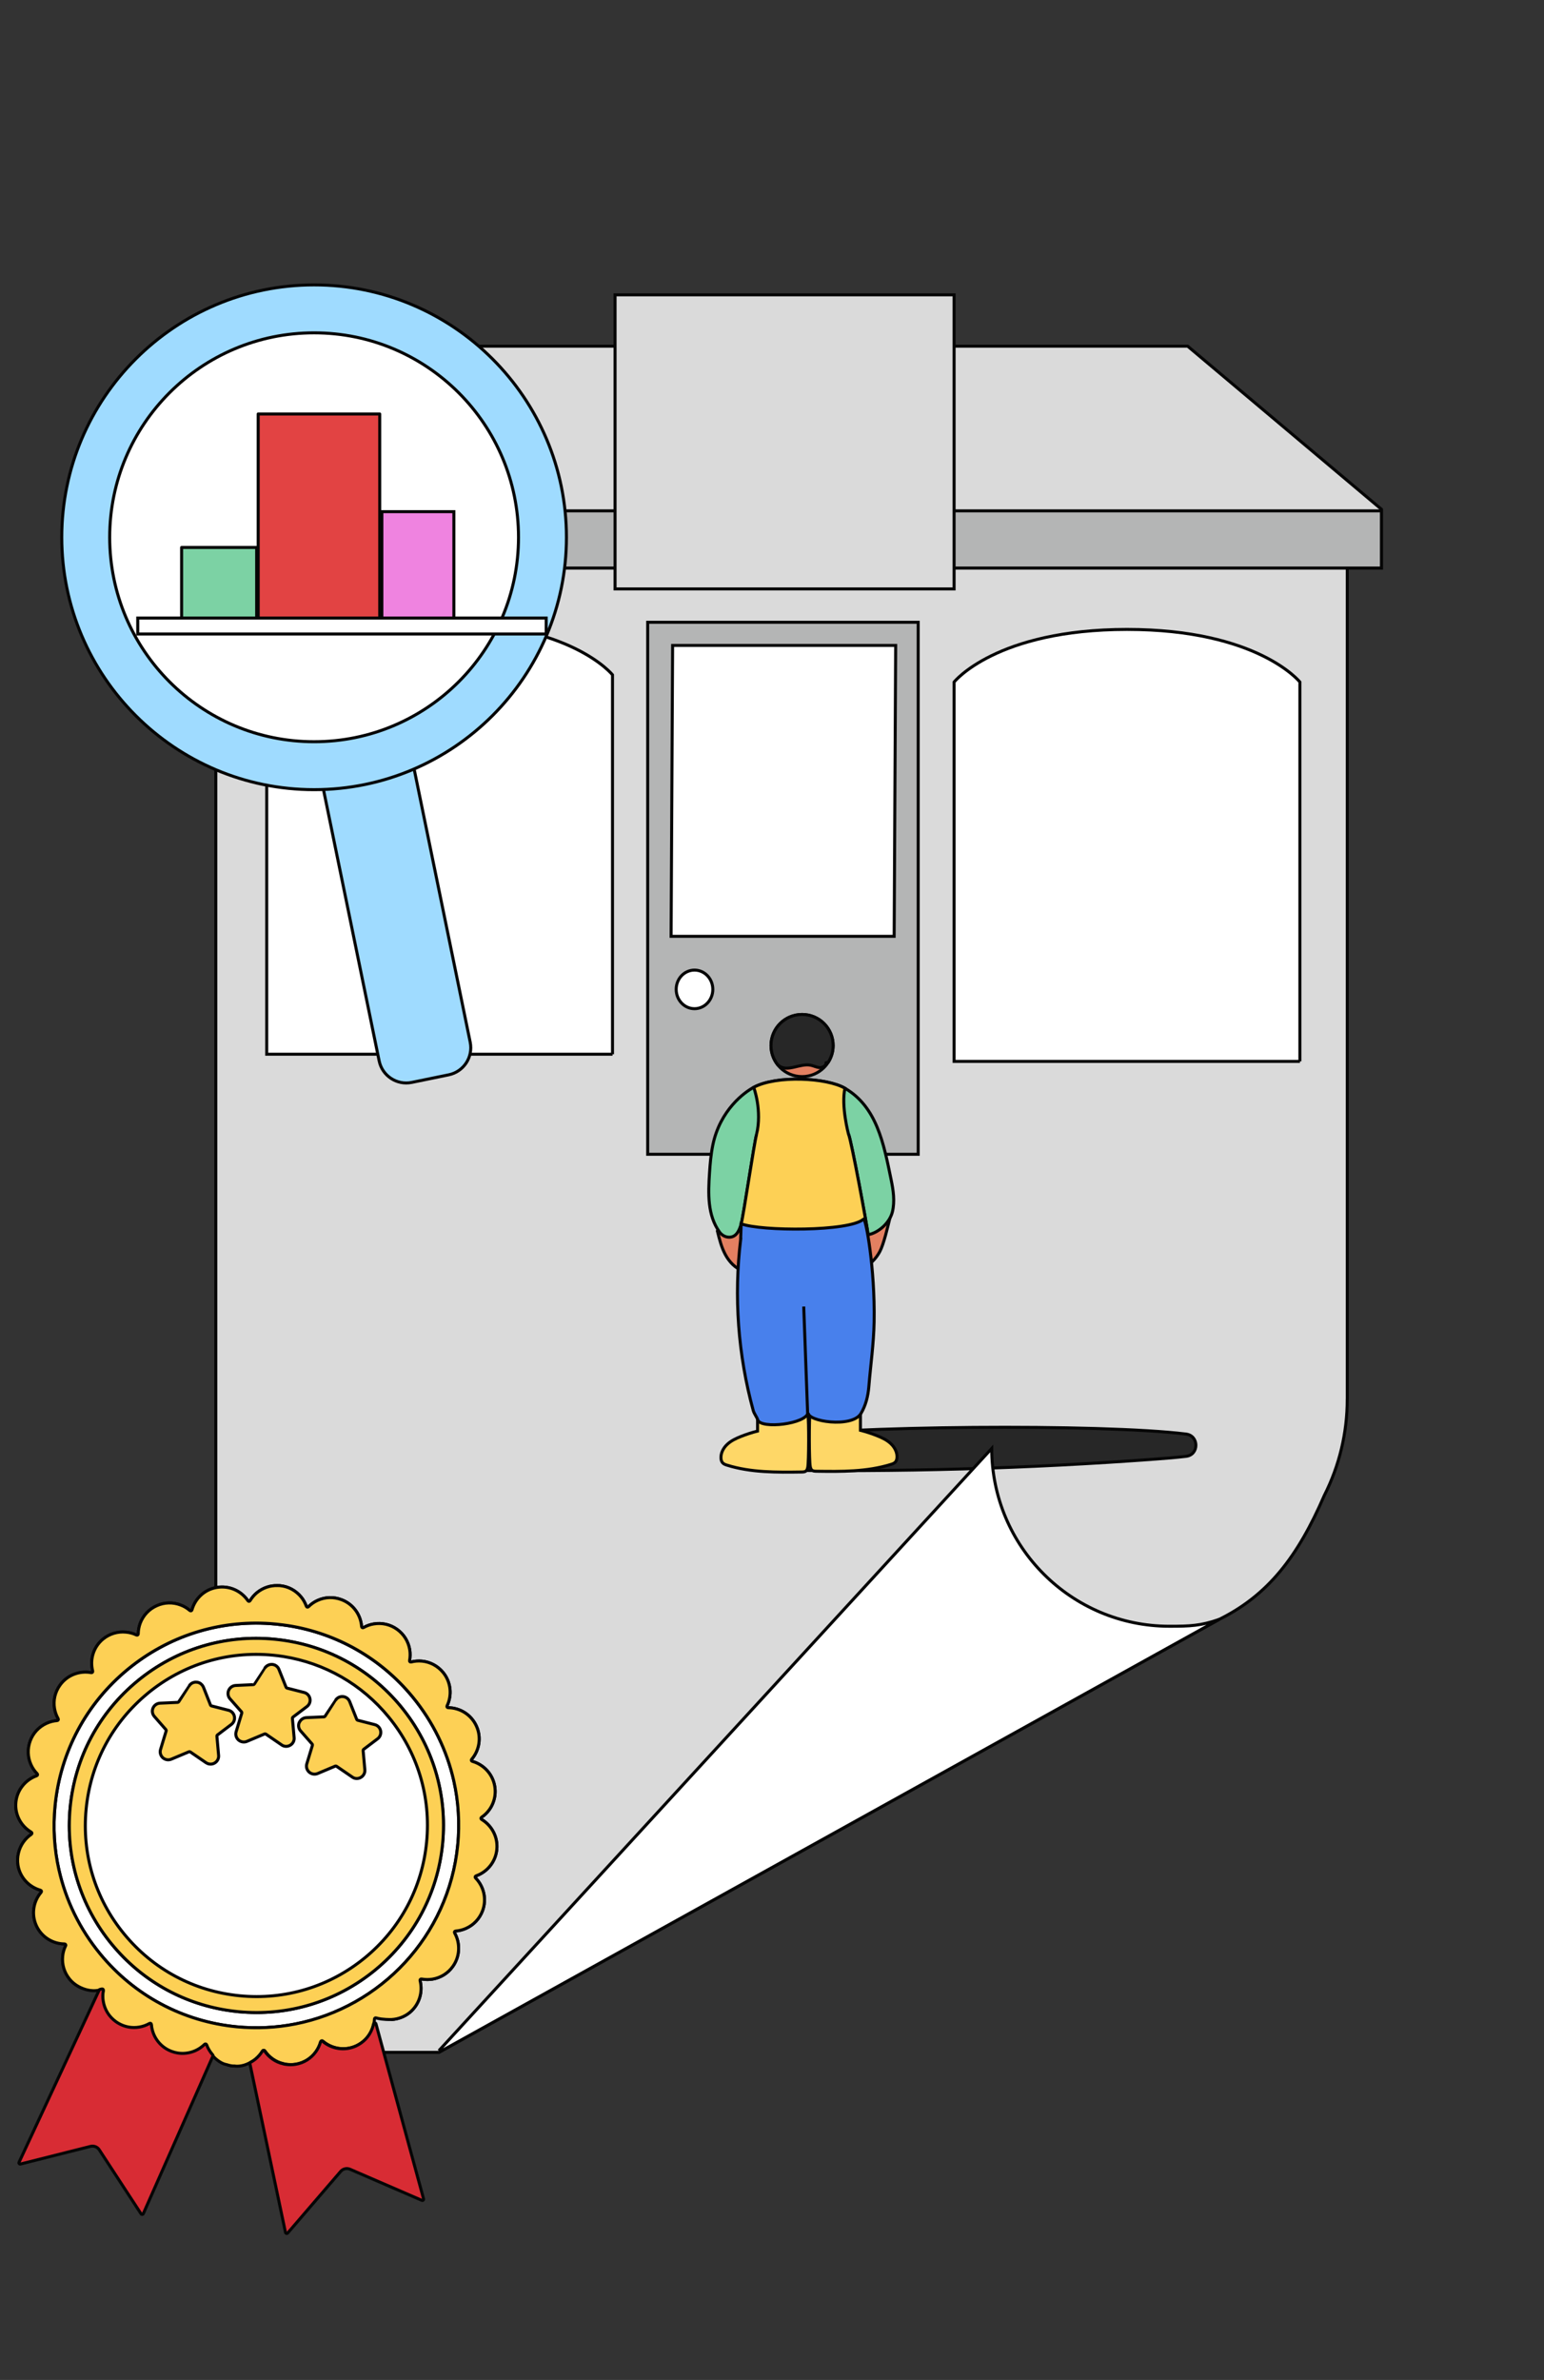
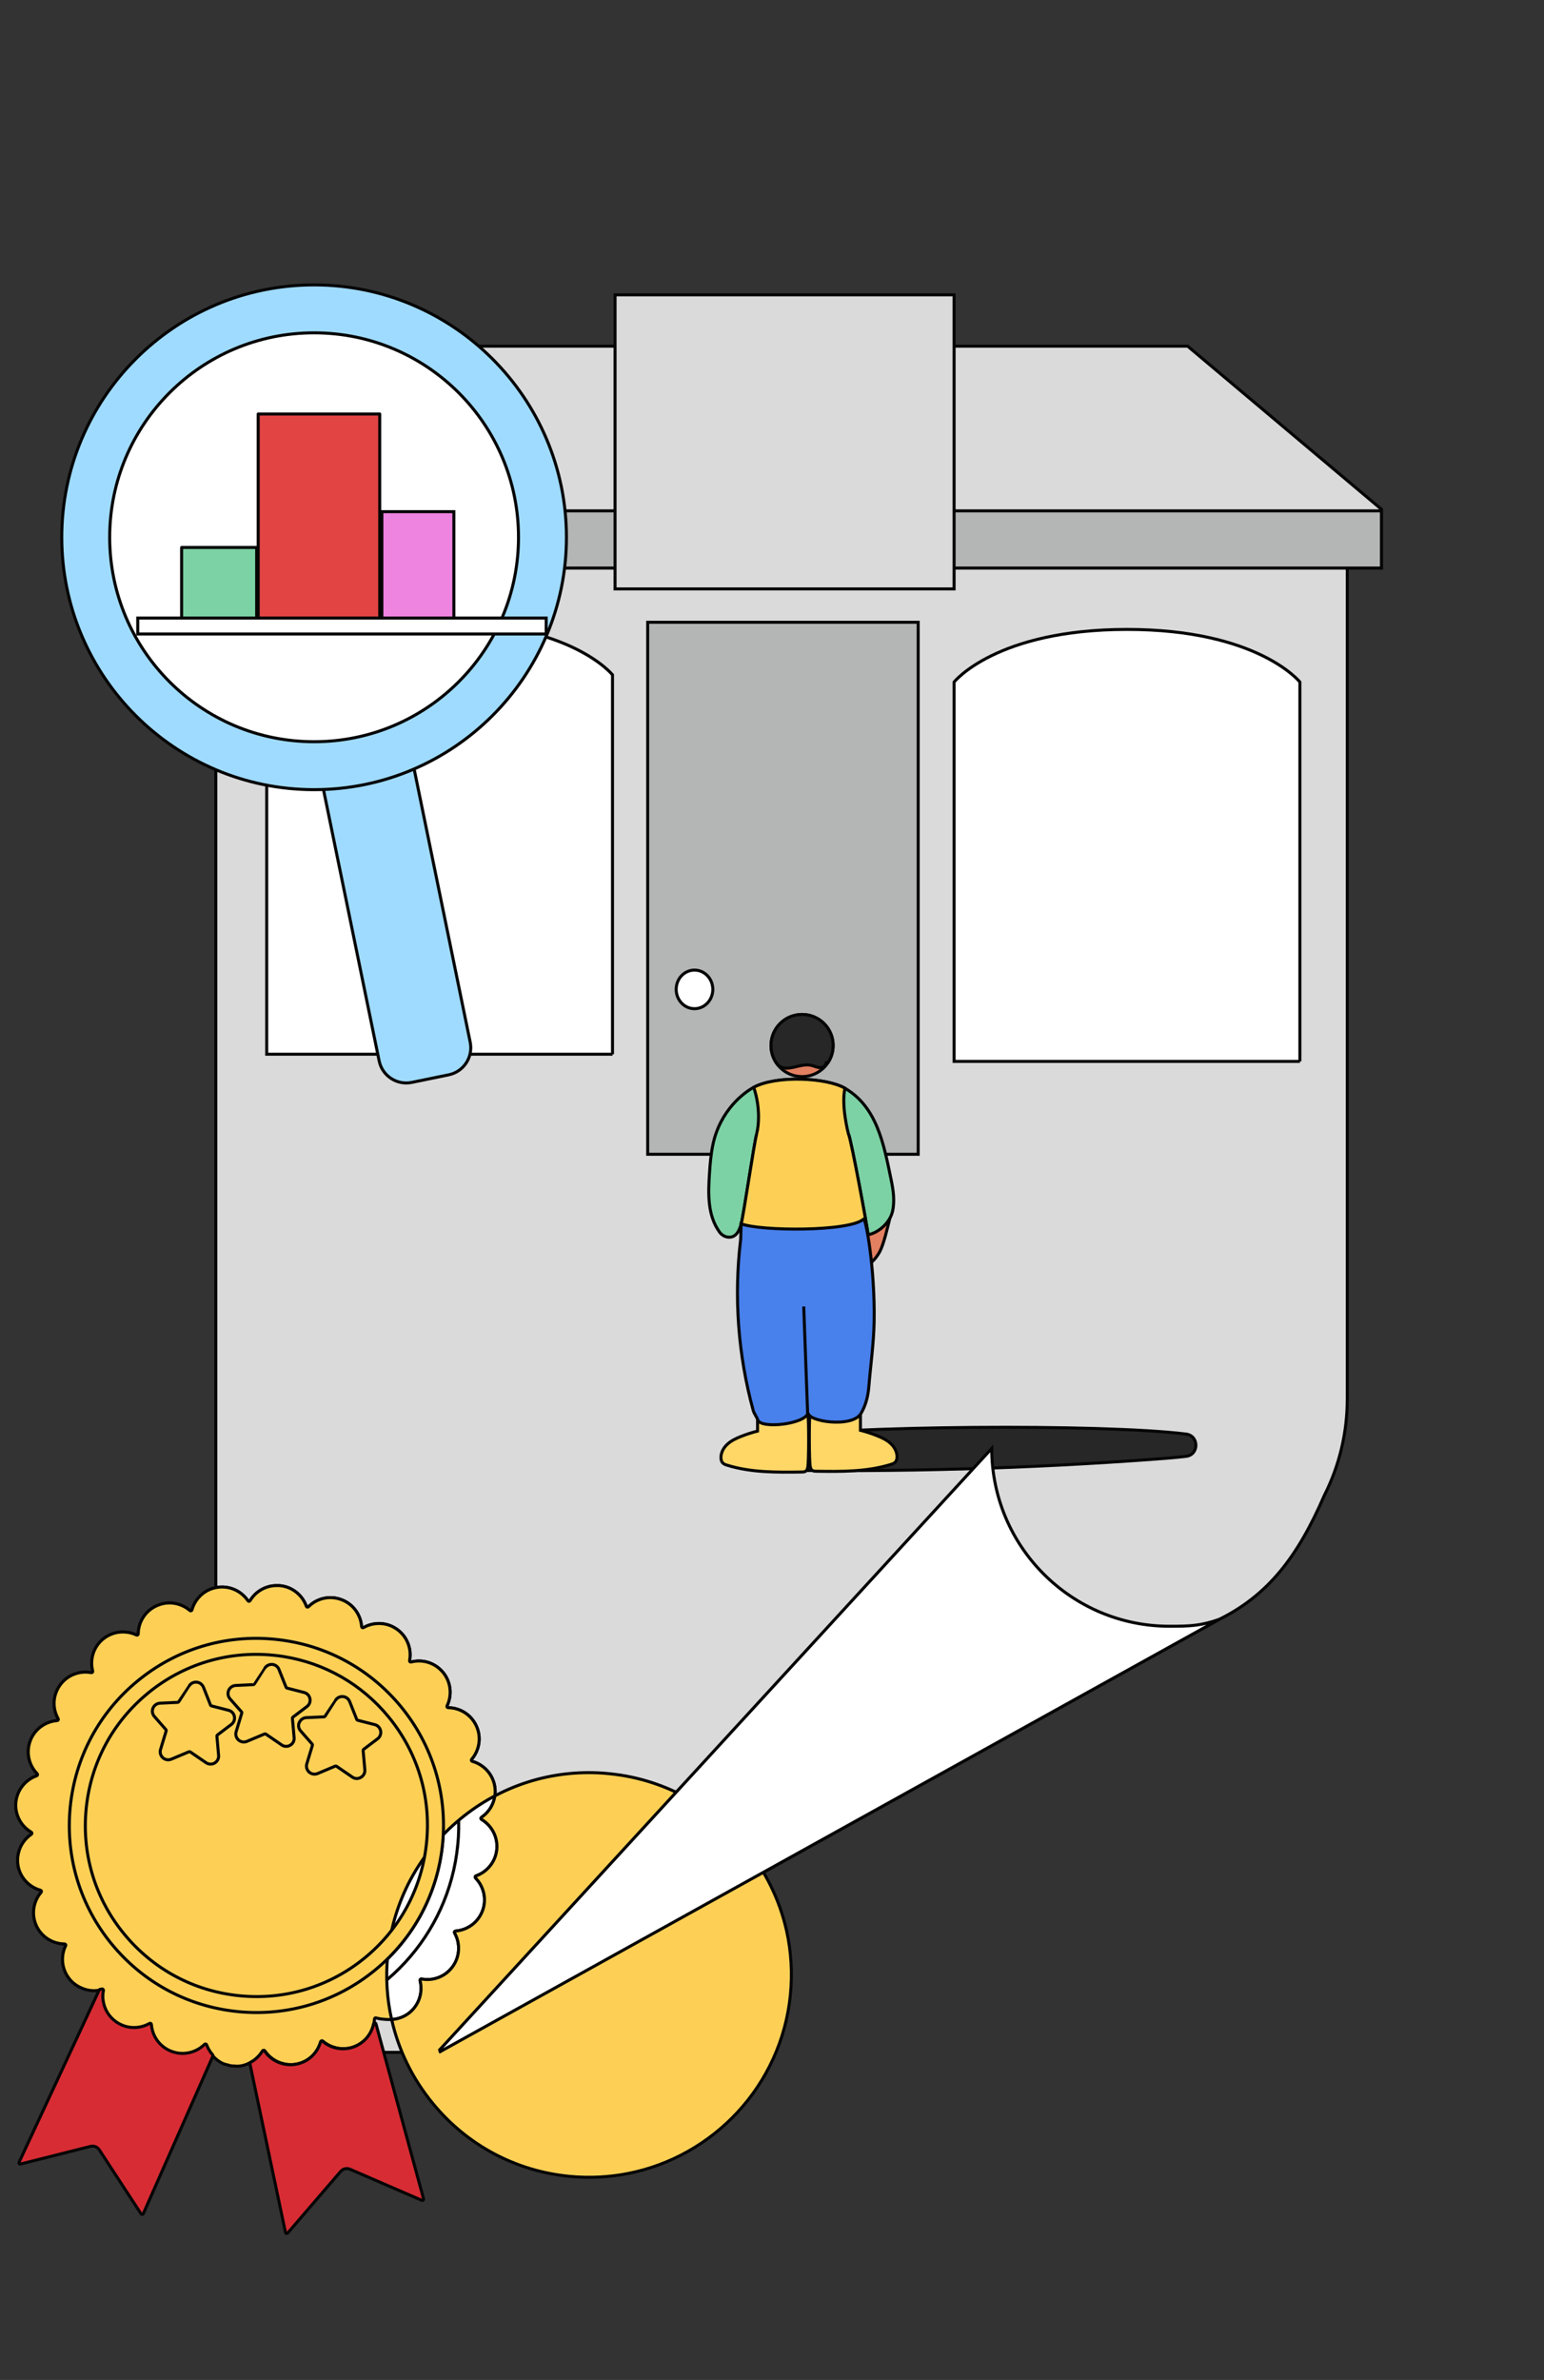
<svg xmlns="http://www.w3.org/2000/svg" viewBox="0 0 510 786">
  <rect x="0" y="0" width="510" height="786" fill="#333333" stroke="none" />
  <defs>
    <style>
      .cls-1 {
        fill: #b4b5b5;
      }

      .cls-1, .cls-2, .cls-3, .cls-4, .cls-5, .cls-6, .cls-7, .cls-8, .cls-9, .cls-10, .cls-11, .cls-12, .cls-13, .cls-14, .cls-15 {
        stroke: #050505;
      }

      .cls-1, .cls-2, .cls-3, .cls-4, .cls-6, .cls-7, .cls-9, .cls-10, .cls-11, .cls-13, .cls-14, .cls-15 {
        stroke-miterlimit: 10;
      }

      .cls-2 {
        fill: none;
      }

      .cls-3 {
        fill: #e38061;
      }

      .cls-4 {
        fill: #4880ec;
      }

      .cls-5 {
        fill: #e24343;
      }

      .cls-5, .cls-8, .cls-12 {
        stroke-linecap: round;
        stroke-linejoin: round;
      }

      .cls-6 {
        fill: #272727;
      }

      .cls-7, .cls-8 {
        fill: #fdd055;
      }

      .cls-9 {
        fill: #d82c34;
      }

      .cls-10 {
        fill: #fed767;
      }

      .cls-16 {
        fill: #050505;
      }

      .cls-16, .cls-17 {
        stroke-width: 0px;
      }

      .cls-11 {
        fill: #fff;
      }

      .cls-12, .cls-15 {
        fill: #7cd2a4;
      }

      .cls-17 {
        fill: #ef83e0;
      }

      .cls-13 {
        fill: #9fdbff;
      }

      .cls-14 {
        fill: #dadada;
      }
    </style>
  </defs>
  <g id="Calque_4" data-name="Calque 4">
    <path class="cls-14" d="M445.02,462.14V176.4H71.28v501.41h73.68l257.74-142.99c16.13-7.98,25.94-20.62,34.74-40.94h0c4.98-9.83,7.57-20.7,7.57-31.73Z" />
    <g>
      <g>
        <path class="cls-8" d="M140.91,608.39c-1.46,15.01-8.7,28.57-20.36,38.15-11.66,9.56-26.37,14.04-41.38,12.56-15.03-1.47-28.56-8.71-38.15-20.38-9.58-11.65-14.04-26.35-12.56-41.36,1.47-15.03,8.7-28.57,20.36-38.15,11.67-9.58,26.35-14.04,41.38-12.57,1.16.11,2.31.26,3.45.44,13.65,2.18,25.87,9.17,34.7,19.94,9.58,11.67,14.04,26.35,12.56,41.38ZM124.72,574.23c.81-.6,1.19-1.63.99-2.63-.2-1-.95-1.79-1.94-2.04l-5.66-1.45c-.13-.03-.23-.13-.28-.25l-2.34-5.9c-.06-.15-.13-.29-.22-.41-.01-.02-.03-.06-.04-.08-.07-.12-.16-.22-.25-.33-.03-.02-.04-.06-.08-.08-.06-.06-.14-.13-.22-.2-.06-.05-.11-.09-.17-.13-.1-.07-.18-.1-.25-.13-.08-.05-.15-.09-.21-.12-.08-.03-.19-.05-.27-.08-.07-.03-.15-.04-.22-.07-.09-.01-.18-.01-.26-.02-.09-.01-.16-.02-.25-.02-.09,0-.16,0-.25.01-.09,0-.18,0-.27.03-.09.02-.17.06-.26.08-.08.02-.13.03-.21.06-.13.05-.23.11-.33.16-.04.05-.1.06-.16.1-.08.04-.14.1-.2.16-.06.06-.14.1-.18.15-.06.06-.09.11-.15.17-.07.08-.13.16-.18.24-.02.01-2.9,4.41-3.51,5.35-.07.11-.19.18-.33.19l-5.85.26c-1.01.05-1.91.68-2.31,1.61-.4.94-.23,2.02.45,2.78l3.82,4.35c.09.11.13.26.09.39l-1.86,6.13c-.3.97,0,2.03.76,2.73.39.35.86.56,1.36.65.47.07.98.03,1.44-.16l5.84-2.46c.13-.05.28-.04.4.04l5.24,3.59c.32.23.69.38,1.07.44.59.09,1.22-.02,1.75-.35.88-.5,1.4-1.49,1.31-2.5l-.57-6.38c-.01-.14.05-.28.16-.37l4.63-3.5ZM101.37,563.62c.81-.6,1.21-1.63,1.01-2.62-.2-1-.96-1.8-1.94-2.04l-5.66-1.45c-.13-.03-.23-.13-.28-.25l-2.36-5.9c-.05-.15-.13-.29-.2-.41-.01-.04-.03-.06-.04-.08-.07-.12-.16-.22-.27-.33-.01-.02-.03-.06-.06-.08-.08-.07-.16-.13-.24-.2-.06-.05-.11-.09-.16-.13-.11-.07-.18-.1-.26-.15-.07-.03-.13-.07-.2-.1-.1-.03-.19-.05-.29-.08-.07-.03-.14-.04-.2-.07-.09-.01-.18-.01-.26-.02s-.17-.03-.26-.02c-.07,0-.16,0-.23.02-.09,0-.18,0-.27.03-.09.02-.19.06-.28.08-.06.03-.13.03-.19.06-.13.05-.23.12-.33.18-.06.03-.11.04-.15.06-.08.06-.14.12-.21.18-.06.04-.14.1-.2.15-.05.06-.09.11-.13.16-.07.08-.13.16-.2.25,0,.02-2.89,4.4-3.51,5.33-.07.11-.19.18-.33.18l-5.83.28c-1.03.05-1.91.68-2.31,1.61-.4.94-.23,2.02.43,2.78l3.84,4.35c.1.11.13.26.09.39l-1.86,6.13c-.3.99,0,2.03.76,2.73.39.35.86.56,1.34.64.49.08.98.03,1.44-.16l5.86-2.46c.13-.05.28-.04.4.04l5.24,3.59c.32.23.69.38,1.07.44.59.09,1.22-.02,1.75-.35.88-.5,1.4-1.49,1.29-2.51l-.57-6.38c-.01-.14.05-.28.16-.37l4.63-3.5ZM76.42,569.5c.81-.62,1.19-1.63.99-2.63-.2-1-.95-1.79-1.94-2.04l-5.66-1.45c-.13-.03-.23-.13-.28-.25l-2.34-5.92c-.07-.14-.12-.25-.19-.35-.03-.04-.04-.1-.07-.14-.06-.08-.12-.16-.2-.23-.04-.06-.09-.12-.13-.16-.04-.06-.13-.11-.19-.16-.06-.06-.14-.13-.2-.18-.11-.07-.18-.1-.26-.15-.07-.03-.13-.07-.2-.1-.1-.03-.2-.07-.3-.1-.07-.01-.12-.04-.17-.05-.1-.02-.21-.03-.32-.03-.07-.01-.14-.02-.21-.02-.09-.01-.2,0-.29,0-.08.02-.14.01-.22.04-.11.02-.22.05-.32.09-.06,0-.11.02-.17.04-.13.05-.23.11-.35.18-.04.03-.1.04-.14.07-.08.06-.14.12-.21.18-.06.04-.14.1-.18.15-.06.04-.09.09-.13.14-.07.1-.15.17-.2.27-.02.01-2.9,4.39-3.51,5.33-.07.11-.19.18-.33.19l-5.85.27c-1.01.05-1.91.68-2.31,1.61-.4.92-.23,2,.45,2.77l3.82,4.37c.09.11.13.26.08.39l-1.86,6.13c-.3.97,0,2.03.76,2.73.39.35.86.56,1.36.65.47.07.98.01,1.44-.18l5.84-2.45c.13-.05.28-.04.4.04l5.24,3.59c.32.21.69.36,1.08.42.59.09,1.21,0,1.75-.33.89-.52,1.4-1.49,1.31-2.5l-.57-6.38c-.01-.14.05-.28.16-.37l4.63-3.5Z" />
        <path class="cls-11" d="M74.88,681.85c.46.14.9.29,1.39.36.2.03.4.05.59.08.02,0,.04,0,.05,0,.17,0,.32-.02.49,0M129.38,666.96c2.16-.14,4.23-.91,5.94-2.3,3.2-2.64,4.4-6.8,3.43-10.57-.07-.29.18-.57.47-.51.1.02.2.04.3.05,1.08.17,2.2.17,3.32,0,2.72-.46,5.11-1.93,6.72-4.19,2.41-3.36,2.5-7.7.59-11.09-.15-.26.03-.59.32-.61,1.19-.09,2.37-.38,3.49-.89,2.52-1.13,4.43-3.18,5.42-5.78,1.46-3.88.41-8.09-2.32-10.87-.21-.21-.13-.57.16-.67,3.68-1.29,6.48-4.62,6.88-8.75.4-4.12-1.7-7.92-5.04-9.91-.26-.15-.27-.52-.02-.69.99-.67,1.86-1.51,2.58-2.51.48-.67.86-1.36,1.16-2.1.73-1.76.96-3.68.64-5.61-.68-4.09-3.69-7.21-7.44-8.27-.29-.08-.4-.43-.2-.66,2.53-2.95,3.3-7.23,1.57-10.99-1.71-3.78-5.43-6.03-9.33-6.06-.3,0-.5-.32-.37-.59,1.69-3.52,1.33-7.84-1.3-11.05-1.75-2.14-4.25-3.48-6.97-3.74-1.23-.12-2.44-.01-3.6.29-.29.08-.56-.18-.5-.47.22-1.17.24-2.39.05-3.6-.46-2.72-1.93-5.11-4.18-6.72-2.24-1.61-4.98-2.24-7.71-1.78-1.22.2-2.35.62-3.39,1.21-.26.15-.59-.02-.61-.33-.29-3.89-2.77-7.45-6.66-8.9-2.59-.98-5.39-.9-7.91.26-1.13.51-2.14,1.23-3,2.09-.21.21-.58.13-.68-.15-.4-1.11-.97-2.16-1.73-3.09-1.77-2.14-4.23-3.48-6.99-3.74-.26-.02-.55-.03-.82-.02-2.45-.07-4.83.76-6.76,2.33-.93.76-1.69,1.67-2.3,2.67-.15.26-.52.27-.69.02-2.2-3.24-6.14-5.09-10.25-4.41-4.09.66-7.21,3.68-8.25,7.44-.08.29-.44.4-.67.2-.91-.78-1.94-1.42-3.09-1.84-2.57-.98-5.39-.9-7.91.26-2.52,1.13-4.43,3.18-5.42,5.78-.42,1.15-.64,2.34-.65,3.52,0,.3-.32.49-.59.36-1.07-.52-2.23-.85-3.46-.95-2.74-.28-5.44.54-7.58,2.29-3.21,2.64-4.39,6.81-3.41,10.58.08.29-.18.56-.47.51-3.84-.72-7.93.76-10.34,4.14-1.61,2.24-2.26,4.98-1.8,7.69.2,1.21.62,2.35,1.21,3.39.15.26-.02.59-.33.61-1.19.09-2.37.39-3.5.9-2.5,1.14-4.43,3.18-5.4,5.78-.96,2.58-.88,5.39.26,7.9.51,1.13,1.2,2.13,2.04,2.97.21.21.13.57-.16.67-3.66,1.29-6.47,4.62-6.88,8.75-.4,4.12,1.72,7.91,5.09,9.88.26.15.27.52.02.69-2.13,1.45-3.67,3.67-4.25,6.18-.33,1.29-.39,2.67-.17,4.06.68,4.09,3.7,7.2,7.46,8.25.29.08.4.43.2.66-2.55,2.96-3.31,7.22-1.61,11.01,1.49,3.29,4.49,5.41,7.82,5.94.49.08.99.12,1.5.12.3,0,.51.32.37.59-.53,1.08-.87,2.24-.99,3.47-.26,2.76.54,5.44,2.31,7.58,1.15,1.4,2.62,2.4,4.19,3.02" />
        <path class="cls-11" d="M151.19,609.39c-2.97,30.05-25.49,53.54-53.7,59.06-6.23,1.22-12.71,1.56-19.33.92-17.77-1.74-33.79-10.3-45.1-24.09-6.73-8.18-11.33-17.64-13.58-27.69-1.56-6.87-2.01-14.03-1.29-21.23,1.74-17.77,10.31-33.79,24.09-45.1,13.29-10.91,29.91-16.22,46.99-15.04.65.05,1.3.1,1.95.17,1.37.15,2.74.31,4.08.52,16.12,2.57,30.58,10.84,41.03,23.57,6.73,8.19,11.32,17.66,13.58,27.69,1.55,6.87,1.99,14.03,1.29,21.23ZM123.89,650.62c12.76-10.48,20.67-25.3,22.29-41.72,1.6-16.43-3.28-32.51-13.74-45.26-10.48-12.74-25.27-20.66-41.72-22.27-16.43-1.62-32.49,3.26-45.25,13.74-12.76,10.48-20.67,25.28-22.29,41.72-1.6,16.42,3.26,32.49,13.74,45.25,9.67,11.77,23.02,19.41,37.94,21.79,1.25.2,2.51.36,3.78.49,16.43,1.6,32.49-3.28,45.25-13.74Z" />
        <g>
-           <path class="cls-8" d="M129.36,666.96s.02,0,.04,0c2.16-.14,4.22-.92,5.92-2.3,3.2-2.64,4.4-6.8,3.43-10.57-.07-.29.18-.57.47-.51.1.02.2.04.3.05,1.08.17,2.2.17,3.32,0,2.72-.46,5.11-1.93,6.72-4.19,2.41-3.36,2.5-7.7.59-11.09-.15-.26.03-.59.32-.61,1.19-.09,2.37-.38,3.49-.89,2.52-1.13,4.43-3.18,5.42-5.78,1.46-3.88.41-8.09-2.32-10.87-.21-.21-.13-.57.16-.67,3.68-1.29,6.48-4.62,6.88-8.75.4-4.12-1.7-7.92-5.04-9.91-.26-.15-.27-.52-.02-.69.99-.67,1.86-1.51,2.58-2.51.48-.67.86-1.36,1.16-2.1.73-1.76.96-3.68.64-5.61-.68-4.09-3.69-7.21-7.44-8.27-.29-.08-.4-.43-.2-.66,2.53-2.95,3.3-7.23,1.57-10.99-1.71-3.78-5.43-6.03-9.33-6.06-.3,0-.5-.32-.37-.59,1.69-3.52,1.33-7.84-1.3-11.05-1.75-2.13-4.25-3.48-6.97-3.74-1.23-.12-2.44-.01-3.6.29-.29.08-.56-.18-.5-.47.22-1.17.24-2.39.05-3.6-.46-2.71-1.93-5.11-4.18-6.72-2.24-1.61-4.98-2.24-7.71-1.78-1.22.2-2.35.62-3.39,1.21-.26.15-.59-.02-.61-.33-.29-3.89-2.77-7.45-6.66-8.9-2.59-.98-5.39-.9-7.91.26-1.13.51-2.14,1.23-3,2.09-.21.21-.58.13-.68-.15-.4-1.11-.97-2.16-1.73-3.09-1.77-2.14-4.23-3.48-6.99-3.74-.26-.02-.55-.03-.82-.02-2.45-.07-4.83.76-6.76,2.33-.93.76-1.69,1.67-2.3,2.67-.15.26-.52.27-.69.02-2.2-3.24-6.14-5.09-10.25-4.41-4.09.66-7.21,3.68-8.25,7.44-.08.29-.44.4-.67.2-.91-.78-1.94-1.42-3.09-1.84-2.57-.98-5.39-.9-7.91.26-2.52,1.13-4.43,3.18-5.42,5.78-.42,1.15-.64,2.34-.65,3.52,0,.3-.32.49-.59.36-1.07-.52-2.23-.85-3.46-.95-2.74-.28-5.44.54-7.58,2.29-3.2,2.64-4.39,6.81-3.41,10.58.08.29-.18.56-.47.51-3.84-.72-7.93.76-10.34,4.14-1.61,2.24-2.26,4.98-1.8,7.69.2,1.21.62,2.35,1.21,3.39.15.26-.02.59-.33.61-1.19.09-2.37.39-3.5.9-2.5,1.14-4.43,3.18-5.4,5.78-.96,2.58-.88,5.39.26,7.9.51,1.13,1.2,2.13,2.04,2.97.21.21.13.57-.16.67-3.66,1.29-6.47,4.62-6.88,8.75-.4,4.12,1.72,7.91,5.09,9.88.26.15.27.52.02.69-2.13,1.45-3.67,3.67-4.25,6.18-.33,1.29-.39,2.67-.17,4.06.68,4.09,3.7,7.2,7.46,8.25.29.08.4.43.2.66-2.55,2.96-3.31,7.22-1.6,11.01,1.49,3.29,4.49,5.41,7.82,5.94.49.08.99.12,1.5.12.3,0,.51.32.37.59-.53,1.08-.87,2.24-.99,3.47-.26,2.76.54,5.44,2.31,7.58,1.15,1.4,2.62,2.4,4.19,3.02,0,0,2.76,1.28,5.57.58.27-.04.54-.1.8-.17.29-.07.56.18.5.47-.22,1.17-.25,2.39-.04,3.61.44,2.71,1.93,5.11,4.18,6.72,1.33.94,2.82,1.56,4.39,1.81,1.08.17,2.2.17,3.32-.02,1.22-.2,2.35-.62,3.4-1.21.26-.15.59.02.61.33.29,3.89,2.77,7.45,6.66,8.9.66.25,1.34.43,2.02.54,3.27.52,6.59-.59,8.89-2.87.21-.21.57-.13.67.15.48,1.31,1.24,2.49,2.18,3.52,0,0,2.01,2.41,4.53,2.85.46.14.9.29,1.39.36.2.03.4.05.59.08.02,0,.04,0,.05,0,.15,0,.3-.01.45,0,.03,0,.05,0,.08,0,.3.06,2.44.39,5.14-1.09.66-.34,1.31-.74,1.89-1.22.93-.77,1.71-1.68,2.32-2.68.15-.26.52-.27.69-.02,1.44,2.13,3.64,3.69,6.17,4.25.24.09.5.13.76.17,1.06.17,2.18.19,3.3,0,2.73-.44,5.11-1.93,6.72-4.18.71-1,1.23-2.1,1.55-3.25.08-.29.43-.4.66-.2,1.46,1.25,3.23,2.06,5.12,2.37,1.93.31,3.97.08,5.89-.79,2.5-1.14,4.43-3.18,5.4-5.78.39-1.01.59-2.05.64-3.09.01-.27.28-.46.54-.37.73.23,2.3.57,5.14.54ZM19.47,617.57c-1.56-6.87-2.01-14.03-1.29-21.23,1.74-17.77,10.31-33.79,24.09-45.1,13.29-10.91,29.91-16.22,46.99-15.04.65.05,1.3.1,1.95.17,1.37.15,2.74.31,4.08.52,16.12,2.57,30.58,10.84,41.03,23.57,6.73,8.19,11.32,17.66,13.58,27.69,1.55,6.87,1.99,14.03,1.29,21.23-2.97,30.05-25.49,53.54-53.7,59.06-6.23,1.22-12.71,1.56-19.33.92-17.77-1.74-33.79-10.3-45.1-24.09-6.73-8.18-11.33-17.64-13.58-27.69Z" />
+           <path class="cls-8" d="M129.36,666.96s.02,0,.04,0c2.16-.14,4.22-.92,5.92-2.3,3.2-2.64,4.4-6.8,3.43-10.57-.07-.29.18-.57.47-.51.1.02.2.04.3.05,1.08.17,2.2.17,3.32,0,2.72-.46,5.11-1.93,6.72-4.19,2.41-3.36,2.5-7.7.59-11.09-.15-.26.03-.59.32-.61,1.19-.09,2.37-.38,3.49-.89,2.52-1.13,4.43-3.18,5.42-5.78,1.46-3.88.41-8.09-2.32-10.87-.21-.21-.13-.57.16-.67,3.68-1.29,6.48-4.62,6.88-8.75.4-4.12-1.7-7.92-5.04-9.91-.26-.15-.27-.52-.02-.69.99-.67,1.86-1.51,2.58-2.51.48-.67.86-1.36,1.16-2.1.73-1.76.96-3.68.64-5.61-.68-4.09-3.69-7.21-7.44-8.27-.29-.08-.4-.43-.2-.66,2.53-2.95,3.3-7.23,1.57-10.99-1.71-3.78-5.43-6.03-9.33-6.06-.3,0-.5-.32-.37-.59,1.69-3.52,1.33-7.84-1.3-11.05-1.75-2.13-4.25-3.48-6.97-3.74-1.23-.12-2.44-.01-3.6.29-.29.08-.56-.18-.5-.47.22-1.17.24-2.39.05-3.6-.46-2.71-1.93-5.11-4.18-6.72-2.24-1.61-4.98-2.24-7.71-1.78-1.22.2-2.35.62-3.39,1.21-.26.15-.59-.02-.61-.33-.29-3.89-2.77-7.45-6.66-8.9-2.59-.98-5.39-.9-7.91.26-1.13.51-2.14,1.23-3,2.09-.21.21-.58.13-.68-.15-.4-1.11-.97-2.16-1.73-3.09-1.77-2.14-4.23-3.48-6.99-3.74-.26-.02-.55-.03-.82-.02-2.45-.07-4.83.76-6.76,2.33-.93.76-1.69,1.67-2.3,2.67-.15.26-.52.27-.69.02-2.2-3.24-6.14-5.09-10.25-4.41-4.09.66-7.21,3.68-8.25,7.44-.08.29-.44.4-.67.2-.91-.78-1.94-1.42-3.09-1.84-2.57-.98-5.39-.9-7.91.26-2.52,1.13-4.43,3.18-5.42,5.78-.42,1.15-.64,2.34-.65,3.52,0,.3-.32.49-.59.36-1.07-.52-2.23-.85-3.46-.95-2.74-.28-5.44.54-7.58,2.29-3.2,2.64-4.39,6.81-3.41,10.58.08.29-.18.56-.47.51-3.84-.72-7.93.76-10.34,4.14-1.61,2.24-2.26,4.98-1.8,7.69.2,1.21.62,2.35,1.21,3.39.15.26-.02.59-.33.61-1.19.09-2.37.39-3.5.9-2.5,1.14-4.43,3.18-5.4,5.78-.96,2.58-.88,5.39.26,7.9.51,1.13,1.2,2.13,2.04,2.97.21.21.13.57-.16.67-3.66,1.29-6.47,4.62-6.88,8.75-.4,4.12,1.72,7.91,5.09,9.88.26.15.27.52.02.69-2.13,1.45-3.67,3.67-4.25,6.18-.33,1.29-.39,2.67-.17,4.06.68,4.09,3.7,7.2,7.46,8.25.29.08.4.43.2.66-2.55,2.96-3.31,7.22-1.6,11.01,1.49,3.29,4.49,5.41,7.82,5.94.49.08.99.12,1.5.12.3,0,.51.32.37.59-.53,1.08-.87,2.24-.99,3.47-.26,2.76.54,5.44,2.31,7.58,1.15,1.4,2.62,2.4,4.19,3.02,0,0,2.76,1.28,5.57.58.27-.04.54-.1.8-.17.29-.07.56.18.5.47-.22,1.17-.25,2.39-.04,3.61.44,2.71,1.93,5.11,4.18,6.72,1.33.94,2.82,1.56,4.39,1.81,1.08.17,2.2.17,3.32-.02,1.22-.2,2.35-.62,3.4-1.21.26-.15.59.02.61.33.29,3.89,2.77,7.45,6.66,8.9.66.25,1.34.43,2.02.54,3.27.52,6.59-.59,8.89-2.87.21-.21.57-.13.67.15.48,1.31,1.24,2.49,2.18,3.52,0,0,2.01,2.41,4.53,2.85.46.14.9.29,1.39.36.2.03.4.05.59.08.02,0,.04,0,.05,0,.15,0,.3-.01.45,0,.03,0,.05,0,.08,0,.3.06,2.44.39,5.14-1.09.66-.34,1.31-.74,1.89-1.22.93-.77,1.71-1.68,2.32-2.68.15-.26.52-.27.69-.02,1.44,2.13,3.64,3.69,6.17,4.25.24.09.5.13.76.17,1.06.17,2.18.19,3.3,0,2.73-.44,5.11-1.93,6.72-4.18.71-1,1.23-2.1,1.55-3.25.08-.29.43-.4.66-.2,1.46,1.25,3.23,2.06,5.12,2.37,1.93.31,3.97.08,5.89-.79,2.5-1.14,4.43-3.18,5.4-5.78.39-1.01.59-2.05.64-3.09.01-.27.28-.46.54-.37.73.23,2.3.57,5.14.54Zc-1.56-6.87-2.01-14.03-1.29-21.23,1.74-17.77,10.31-33.79,24.09-45.1,13.29-10.91,29.91-16.22,46.99-15.04.65.05,1.3.1,1.95.17,1.37.15,2.74.31,4.08.52,16.12,2.57,30.58,10.84,41.03,23.57,6.73,8.19,11.32,17.66,13.58,27.69,1.55,6.87,1.99,14.03,1.29,21.23-2.97,30.05-25.49,53.54-53.7,59.06-6.23,1.22-12.71,1.56-19.33.92-17.77-1.74-33.79-10.3-45.1-24.09-6.73-8.18-11.33-17.64-13.58-27.69Z" />
          <path class="cls-8" d="M36.93,642.08c9.67,11.77,23.02,19.41,37.94,21.79,1.25.2,2.51.36,3.78.49,16.43,1.6,32.49-3.28,45.25-13.74,12.76-10.48,20.67-25.3,22.29-41.71,1.6-16.43-3.28-32.51-13.74-45.26-10.48-12.74-25.27-20.66-41.72-22.27-16.43-1.62-32.49,3.26-45.25,13.74-12.76,10.48-20.67,25.28-22.29,41.72-1.6,16.42,3.26,32.49,13.74,45.25ZM48.82,559.21c11.67-9.58,26.35-14.04,41.38-12.57,1.16.11,2.31.26,3.45.44,13.65,2.18,25.87,9.17,34.7,19.94,9.58,11.67,14.04,26.35,12.56,41.38-1.46,15.01-8.7,28.57-20.36,38.15-11.66,9.56-26.37,14.04-41.38,12.56-15.03-1.47-28.56-8.71-38.15-20.38-9.59-11.65-14.04-26.35-12.56-41.36,1.47-15.03,8.69-28.57,20.36-38.15Z" />
          <path class="cls-8" d="M98.84,568.86c-.4.94-.23,2.02.45,2.78l3.82,4.35c.09.11.13.26.09.39l-1.86,6.13c-.3.97,0,2.03.76,2.73.39.35.86.56,1.36.65.47.07.98.03,1.44-.16l5.84-2.46c.13-.05.28-.04.4.04l5.24,3.59c.32.23.69.38,1.07.44.59.09,1.22-.02,1.75-.35.88-.5,1.4-1.49,1.31-2.5l-.57-6.38c-.01-.14.05-.28.16-.37l4.63-3.5c.81-.6,1.19-1.63.99-2.63-.2-1-.95-1.79-1.94-2.04l-5.66-1.45c-.13-.03-.23-.13-.28-.25l-2.34-5.9c-.06-.15-.13-.29-.22-.41-.01-.02-.03-.06-.04-.08-.07-.12-.16-.22-.25-.33-.03-.02-.04-.06-.08-.08-.06-.06-.14-.13-.22-.2-.06-.05-.11-.09-.17-.13-.1-.07-.18-.1-.25-.13-.08-.05-.15-.09-.21-.12-.08-.03-.19-.05-.27-.08-.07-.03-.15-.04-.22-.07-.09-.01-.18-.01-.26-.02-.09-.01-.16-.02-.25-.02-.09,0-.16,0-.25.01-.09,0-.18,0-.27.03-.09.02-.17.06-.26.08-.08.02-.13.03-.21.06-.13.05-.23.11-.33.16-.04.05-.1.06-.16.1-.08.04-.14.1-.2.16-.06.06-.14.1-.18.15-.06.06-.09.11-.15.17-.07.08-.13.16-.18.24-.02.01-2.9,4.41-3.51,5.35-.07.11-.19.18-.33.19l-5.85.26c-1.01.05-1.91.68-2.31,1.61Z" />
          <path class="cls-8" d="M79.77,565.38c.1.11.13.26.09.39l-1.86,6.13c-.3.99,0,2.03.76,2.73.39.35.86.56,1.34.64.49.08.98.03,1.44-.16l5.86-2.46c.13-.05.28-.04.4.04l5.24,3.59c.32.23.69.38,1.07.44.59.09,1.22-.02,1.75-.35.88-.5,1.4-1.49,1.29-2.51l-.57-6.38c-.01-.14.05-.28.16-.37l4.63-3.5c.81-.6,1.21-1.63,1.01-2.62-.2-1-.96-1.8-1.94-2.04l-5.66-1.45c-.13-.03-.23-.13-.28-.25l-2.36-5.9c-.05-.15-.13-.29-.2-.41-.01-.04-.03-.06-.04-.08-.07-.12-.16-.22-.27-.33-.01-.02-.03-.06-.06-.08-.08-.07-.16-.13-.24-.2-.06-.05-.11-.09-.16-.13-.11-.07-.18-.1-.26-.15-.07-.03-.13-.07-.2-.1-.1-.03-.19-.05-.29-.08-.07-.03-.14-.04-.2-.07-.09-.01-.18-.01-.26-.02-.09-.01-.17-.03-.26-.02-.07,0-.16,0-.23.02-.09,0-.18,0-.27.03-.09.02-.19.06-.28.08-.06.03-.13.03-.19.06-.13.05-.23.12-.33.18-.06.03-.11.04-.15.06-.08.06-.14.12-.21.18-.06.04-.14.1-.2.15-.05.06-.09.11-.13.16-.07.08-.13.16-.2.25,0,.02-2.89,4.4-3.51,5.33-.07.11-.19.18-.33.18l-5.83.28c-1.03.05-1.91.68-2.31,1.61-.4.94-.23,2.02.43,2.78l3.84,4.35Z" />
          <path class="cls-8" d="M54.81,571.26c.09.11.13.26.08.39l-1.86,6.13c-.3.97,0,2.03.76,2.73.39.35.86.56,1.36.65.47.07.98.01,1.44-.18l5.84-2.45c.13-.05.28-.04.4.04l5.24,3.59c.32.21.69.36,1.08.42.59.09,1.21,0,1.75-.33.89-.52,1.4-1.49,1.31-2.5l-.57-6.38c-.01-.14.05-.28.16-.37l4.63-3.5c.81-.62,1.19-1.63.99-2.63-.2-1-.95-1.79-1.94-2.04l-5.66-1.45c-.13-.03-.23-.13-.28-.25l-2.34-5.92c-.07-.14-.12-.25-.19-.35-.03-.04-.04-.1-.07-.14-.06-.08-.12-.16-.2-.23-.04-.06-.09-.12-.13-.16-.04-.06-.13-.11-.19-.16-.06-.06-.14-.13-.2-.18-.11-.07-.18-.1-.26-.15-.07-.03-.13-.07-.2-.1-.1-.03-.2-.07-.31-.1-.07-.01-.12-.04-.17-.05-.1-.02-.21-.03-.32-.03-.07-.01-.14-.02-.21-.02-.09-.01-.2,0-.29,0-.08.02-.14.01-.22.04-.11.02-.22.05-.32.09-.05,0-.11.02-.17.04-.13.05-.23.11-.35.18-.04.03-.1.04-.14.07-.08.06-.14.12-.21.18-.06.04-.14.1-.18.15-.06.04-.09.09-.13.14-.07.1-.15.17-.2.27-.02.01-2.9,4.39-3.51,5.33-.07.11-.19.18-.33.19l-5.85.27c-1.01.05-1.91.68-2.31,1.61-.4.92-.23,2,.45,2.77l3.82,4.37Z" />
        </g>
      </g>
      <path class="cls-9" d="M47.34,731.1c-.13.3-.55.33-.73.06l-13.83-21.18c-.62-.95-1.78-1.39-2.87-1.12l-23.14,5.83c-.34.09-.63-.26-.48-.58l26.47-56.88c.06-.12.17-.2.3-.23.2-.04.4-.08.59-.13.29-.07.56.18.5.47-.22,1.17-.25,2.39-.04,3.61.44,2.71,1.93,5.11,4.18,6.72,1.33.94,2.82,1.56,4.39,1.81,1.08.17,2.2.17,3.32-.02,1.22-.2,2.35-.62,3.4-1.21.26-.15.59.02.61.33.29,3.89,2.77,7.45,6.66,8.9.66.25,1.34.43,2.02.54,3.27.52,6.59-.59,8.89-2.87.21-.21.57-.13.67.15.45,1.23,1.14,2.34,2,3.32.11.12.14.29.07.44l-22.99,52.04Z" />
      <path class="cls-9" d="M115.61,716.41c-1.07-.46-2.29-.17-3.06.69l-17.53,20.38c-.22.26-.65.15-.72-.19l-11.75-55.73c-.04-.18.05-.36.21-.45.57-.31,1.12-.66,1.61-1.07.93-.77,1.71-1.68,2.32-2.68.15-.26.52-.27.69-.02,1.44,2.13,3.64,3.69,6.17,4.25.24.09.5.13.76.17,1.06.17,2.18.19,3.3,0,2.73-.44,5.11-1.93,6.72-4.18.71-1,1.23-2.1,1.55-3.25.08-.29.43-.4.66-.2,1.46,1.25,3.23,2.06,5.12,2.37,1.93.31,3.97.08,5.89-.79,2.5-1.14,4.43-3.18,5.4-5.78.19-.49.33-1,.44-1.5.09-.43.69-.45.8-.03h0s15.72,57.79,15.72,57.79c.09.34-.25.63-.57.49l-23.75-10.28Z" />
    </g>
    <g>
      <polygon class="cls-14" points="456.3 168.19 392.3 114.33 255 114.33 117.7 114.33 53.7 168.71 53.7 187.61 255 187.61 456.3 187.61 456.3 168.19" />
      <rect class="cls-1" x="53.7" y="168.71" width="402.6" height="18.89" />
      <path class="cls-11" d="M202.33,348.17h-114.23v-125.29s13.83-17.37,57.11-17.37,57.11,17.37,57.11,17.37v125.29Z" />
      <path class="cls-11" d="M429.38,350.53h-114.23v-125.28s13.82-17.38,57.11-17.38,57.11,17.38,57.11,17.38v125.28Z" />
      <g>
        <rect class="cls-1" x="213.94" y="205.51" width="89.35" height="175.7" />
-         <polygon class="cls-11" points="295.35 309.23 221.67 309.23 222.17 213.16 295.85 213.16 295.35 309.23" />
        <path class="cls-11" d="M235.45,326.75c0,3.53-2.71,6.38-6.05,6.38s-6.05-2.85-6.05-6.38,2.71-6.37,6.05-6.37,6.05,2.85,6.05,6.37Z" />
      </g>
      <rect class="cls-14" x="203.16" y="97.37" width="111.99" height="97.12" />
    </g>
    <g>
      <path class="cls-6" d="M253.68,485.48c42.8.73,85.63-.45,128.32-3.63,3.25-.24,6.53-.5,9.78-.89,4.32-.51,4.3-6.81-.02-7.35-27.95-3.45-112.64-2.8-140.52,1.19l2.44,10.68Z" />
      <path class="cls-10" d="M266.87,467.23c.34,1.91.32,15.44-.06,17.35-.09.43-.21.89-.54,1.19-.39.34-.95.36-1.46.37-8.29.12-16.75.21-24.67-2.26-.53-.16-1.08-.36-1.45-.77-.36-.4-.5-.95-.54-1.49-.11-1.74.79-3.42,2.06-4.61s2.88-1.95,4.49-2.59c1.8-.72,3.65-1.32,5.53-1.8v-10.55" />
      <path class="cls-10" d="M267.57,466.5c-.34,1.91-.32,15.92.06,17.83.09.43.21.89.54,1.19.39.34.95.36,1.46.37,8.29.12,16.75.21,24.67-2.26.53-.16,1.08-.36,1.45-.77.36-.4.5-.95.54-1.49.11-1.74-.79-3.42-2.06-4.61s-2.88-1.95-4.49-2.59c-1.8-.72-3.65-1.32-5.53-1.8v-7.72" />
      <path class="cls-3" d="M284.69,418.77c2.6-.87,4.62-3.01,5.92-5.43,1.3-2.42,2.63-8.21,3.29-10.88l-5.22-.67-7.15,5.65,3.16,11.32Z" />
-       <path class="cls-3" d="M245.51,419.77c-2.6-.87-4.62-3.01-5.92-5.43-1.3-2.42-1.97-5.11-2.62-7.77l4.55-3.77,7.15,5.65-3.16,11.32Z" />
      <circle class="cls-3" cx="264.93" cy="345.3" r="10.26" />
      <path class="cls-15" d="M280.26,374.53c.87,1.6,6.36,31.44,6.48,33.25,3.55-.66,7.15-4.01,8.02-7.51.87-3.5.31-7.19-.42-10.72-2.45-11.93-4.73-24.01-15.25-30.15-5.99-3.49-22.56-4.36-30.14-.3-3.03,1.62-11.09,7.45-13.49,19.03-.63,3.04-.9,6.15-1.1,9.25-.44,6.72-.74,13.93,3.32,19.53.75,1.03,1.95,1.71,3.23,1.69,2.44-.04,3.33-2.4,3.93-4.43.71-2.42,4.34-27.01,5.05-29.43" />
      <path class="cls-6" d="M264.93,335.03c-5.67,0-10.26,4.59-10.26,10.26,0,2.41.83,4.61,2.22,6.36l.45.36c2.89,2.12,6.95-.94,10.46-.21.99.2,1.91.71,2.92.78,1.01.06,2.19-.58,2.17-1.59l.73-.24c1-1.58,1.58-3.45,1.58-5.46,0-5.67-4.59-10.26-10.26-10.26Z" />
      <path class="cls-7" d="M249.88,374.73c-.71,2.42-4.34,27.01-5.05,29.43,0,0,14.81,11.43,41.91,3.62-.13-1.82-5.62-31.65-6.48-33.25,0,0-2.49-9.31-1.16-15.13-5.99-3.49-22.56-4.36-30.14-.3,0,0,2.87,7.62.92,15.63Z" />
      <path class="cls-4" d="M244.65,409.31c-2.28,18.86-.87,38.16,4.14,56.48.32,1.15,1.14,2.06,1.53,3.19,1.04,3,15.92,1.39,16.65-2.49-.54,2.96,14.49,5.23,17.41.33,1.59-2.67,2.34-5.7,2.6-8.8.58-7.14,1.62-14.27,1.75-21.43.34-18-2.85-34.68-3.49-33.96-4.66,4.16-33.89,4.02-40.42,1.54l-.18,5.14Z" />
      <line class="cls-2" x1="266.79" y1="467.31" x2="265.48" y2="431.49" />
    </g>
    <path class="cls-11" d="M144.96,677.81l257.74-142.99c-6.07,2.12-9.61,2.26-16.4,2.26h0c-32.43,0-58.72-26.29-58.72-58.72l-182.62,198.9" />
  </g>
  <g id="Calque_1" data-name="Calque 1">
    <path class="cls-13" d="M116.1,251.06h30.69v97.11c0,5.04-4.09,9.13-9.13,9.13h-12.44c-5.04,0-9.13-4.09-9.13-9.13v-97.11h0Z" transform="translate(-58.49 32.65) rotate(-11.6)" />
    <path class="cls-13" d="M103.75,260.79c-45.96,0-83.35-37.39-83.35-83.35s37.39-83.35,83.35-83.35,83.35,37.39,83.35,83.35-37.39,83.35-83.35,83.35Z" />
    <circle class="cls-11" cx="103.75" cy="177.44" r="67.52" />
  </g>
  <g id="Layer_6" data-name="Layer 6">
    <rect class="cls-12" x="59.99" y="180.8" width="24.79" height="24.79" />
    <g>
      <rect class="cls-17" x="126.13" y="168.98" width="23.79" height="36.12" />
      <path class="cls-16" d="M149.42,169.48v35.12h-22.79v-35.12h22.79M150.42,168.48h-24.79v37.12h24.79v-37.12h0Z" />
    </g>
    <rect class="cls-5" x="85.28" y="136.72" width="40.15" height="68.87" />
    <g>
      <line class="cls-11" x1="45.5" y1="206.75" x2="180.4" y2="206.75" />
      <rect class="cls-11" x="45.5" y="204.12" width="134.91" height="5.26" />
    </g>
  </g>
</svg>